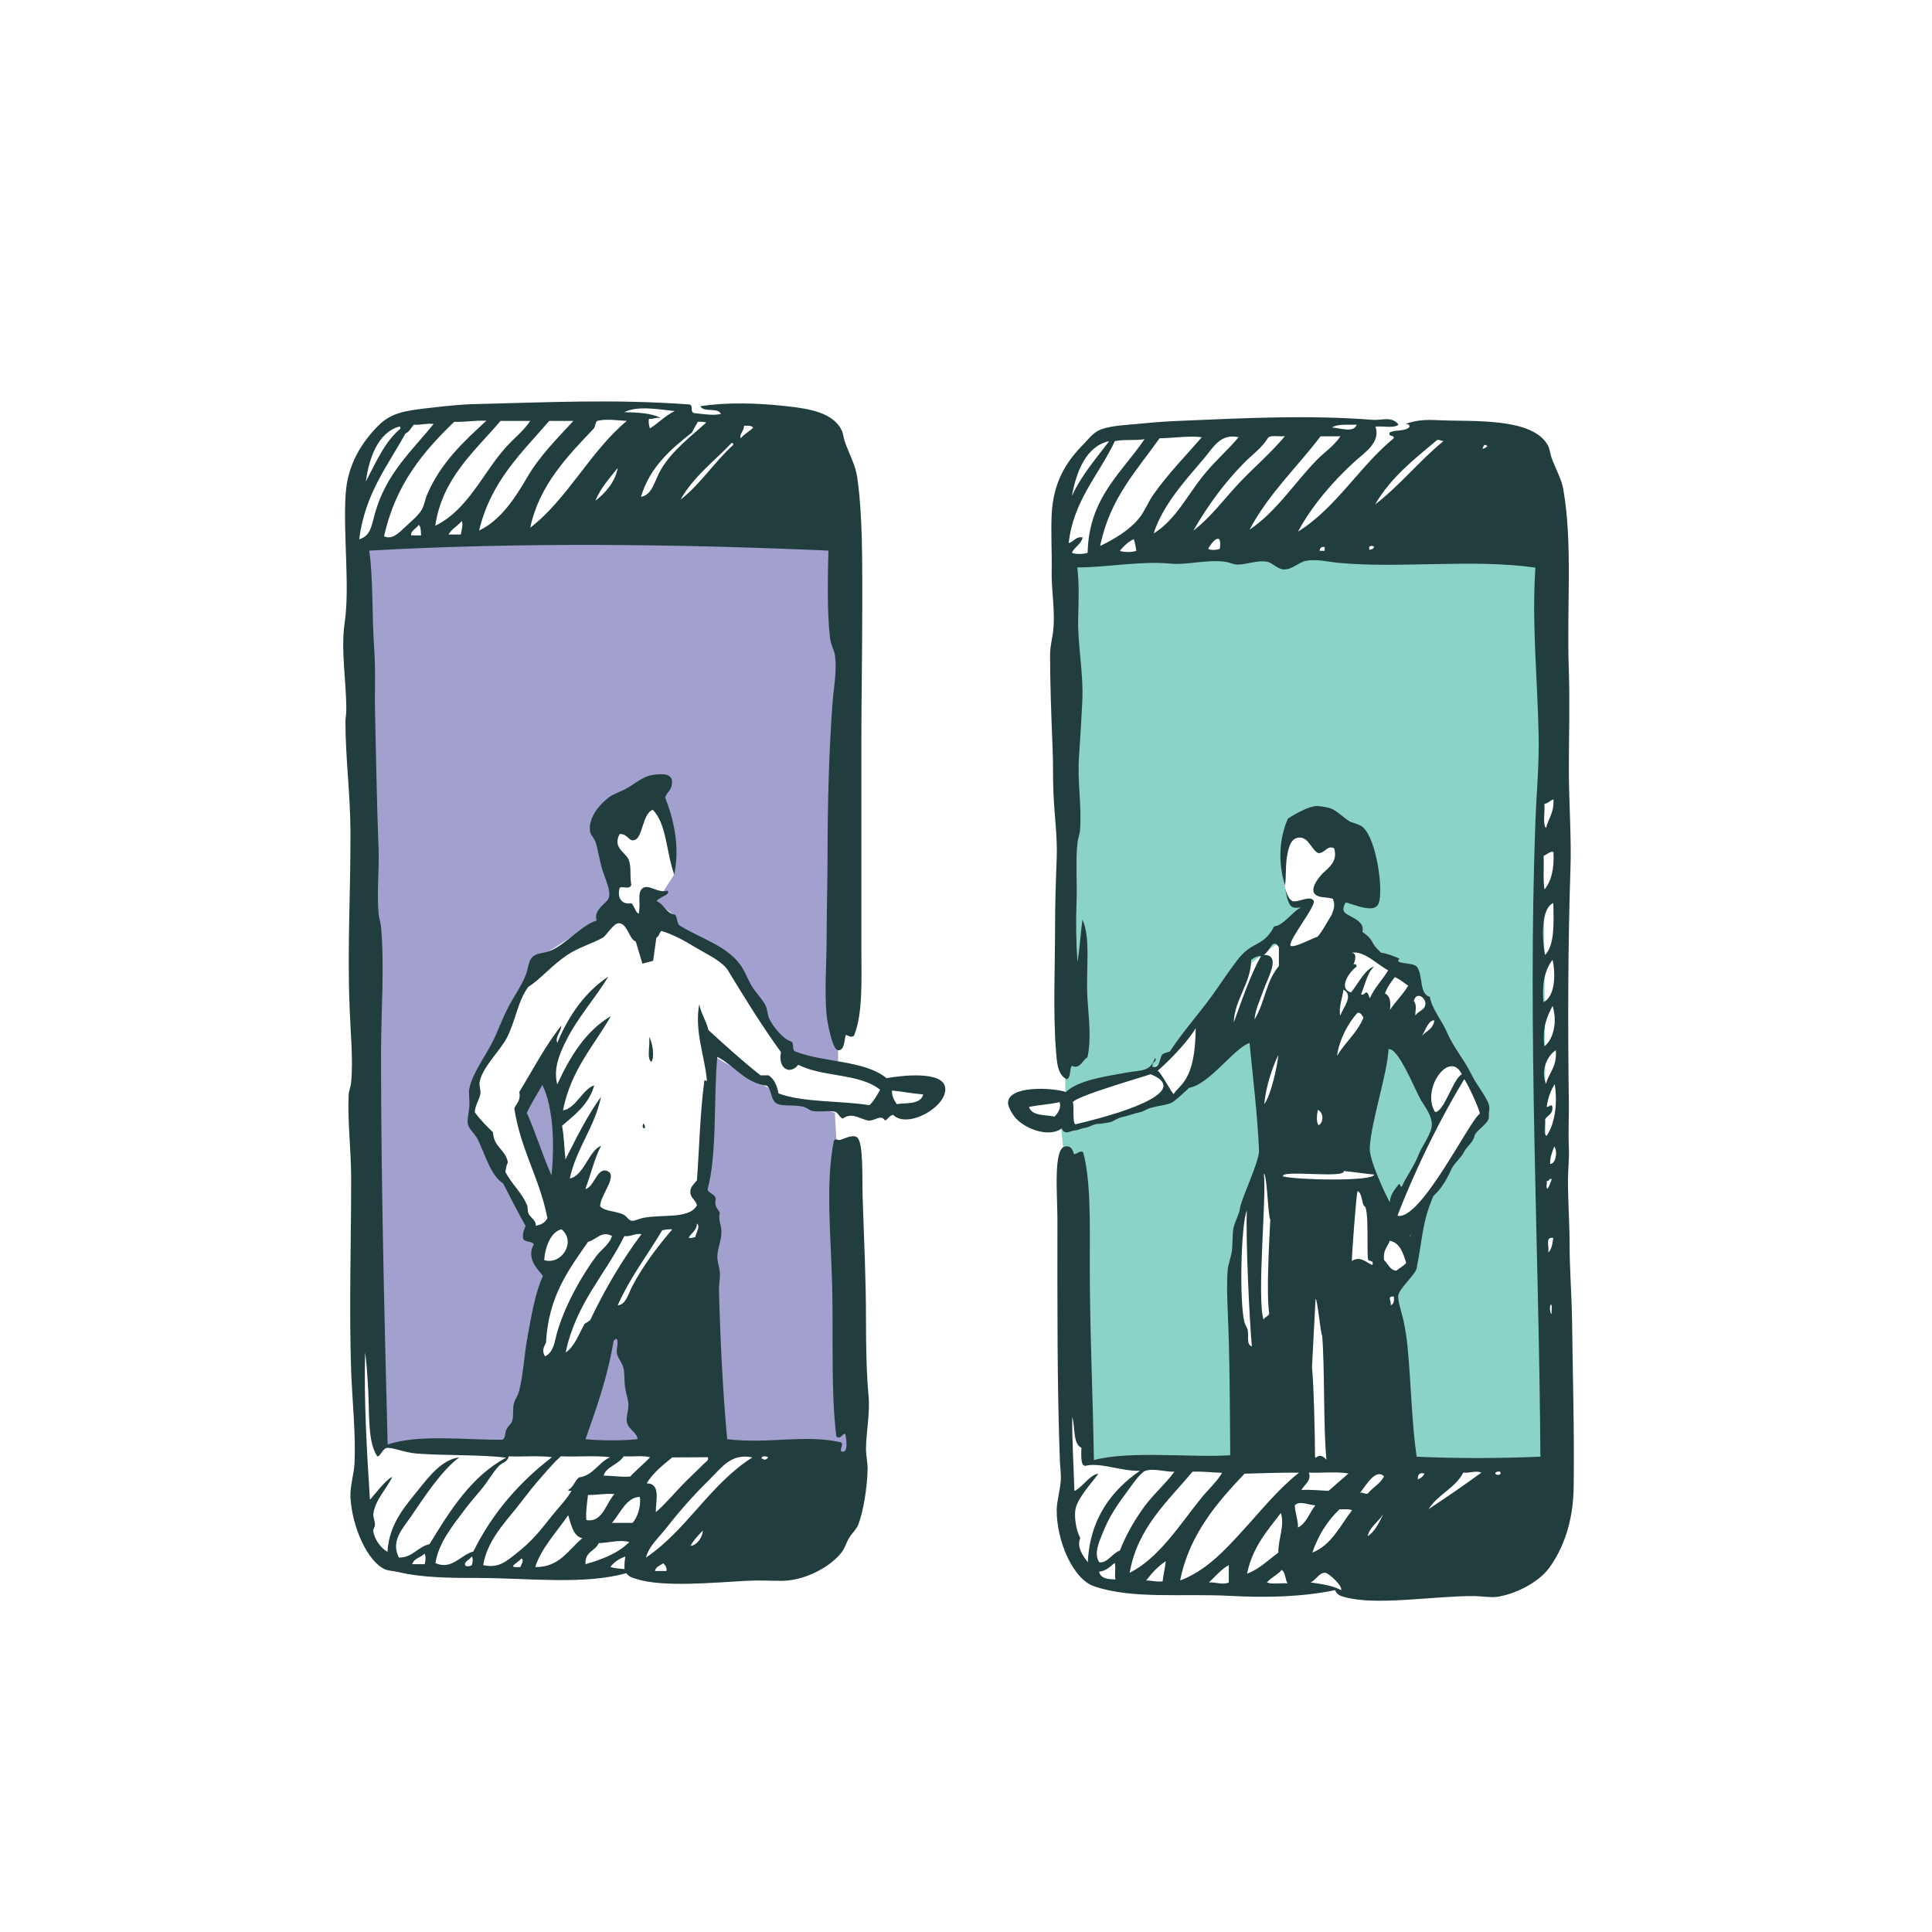
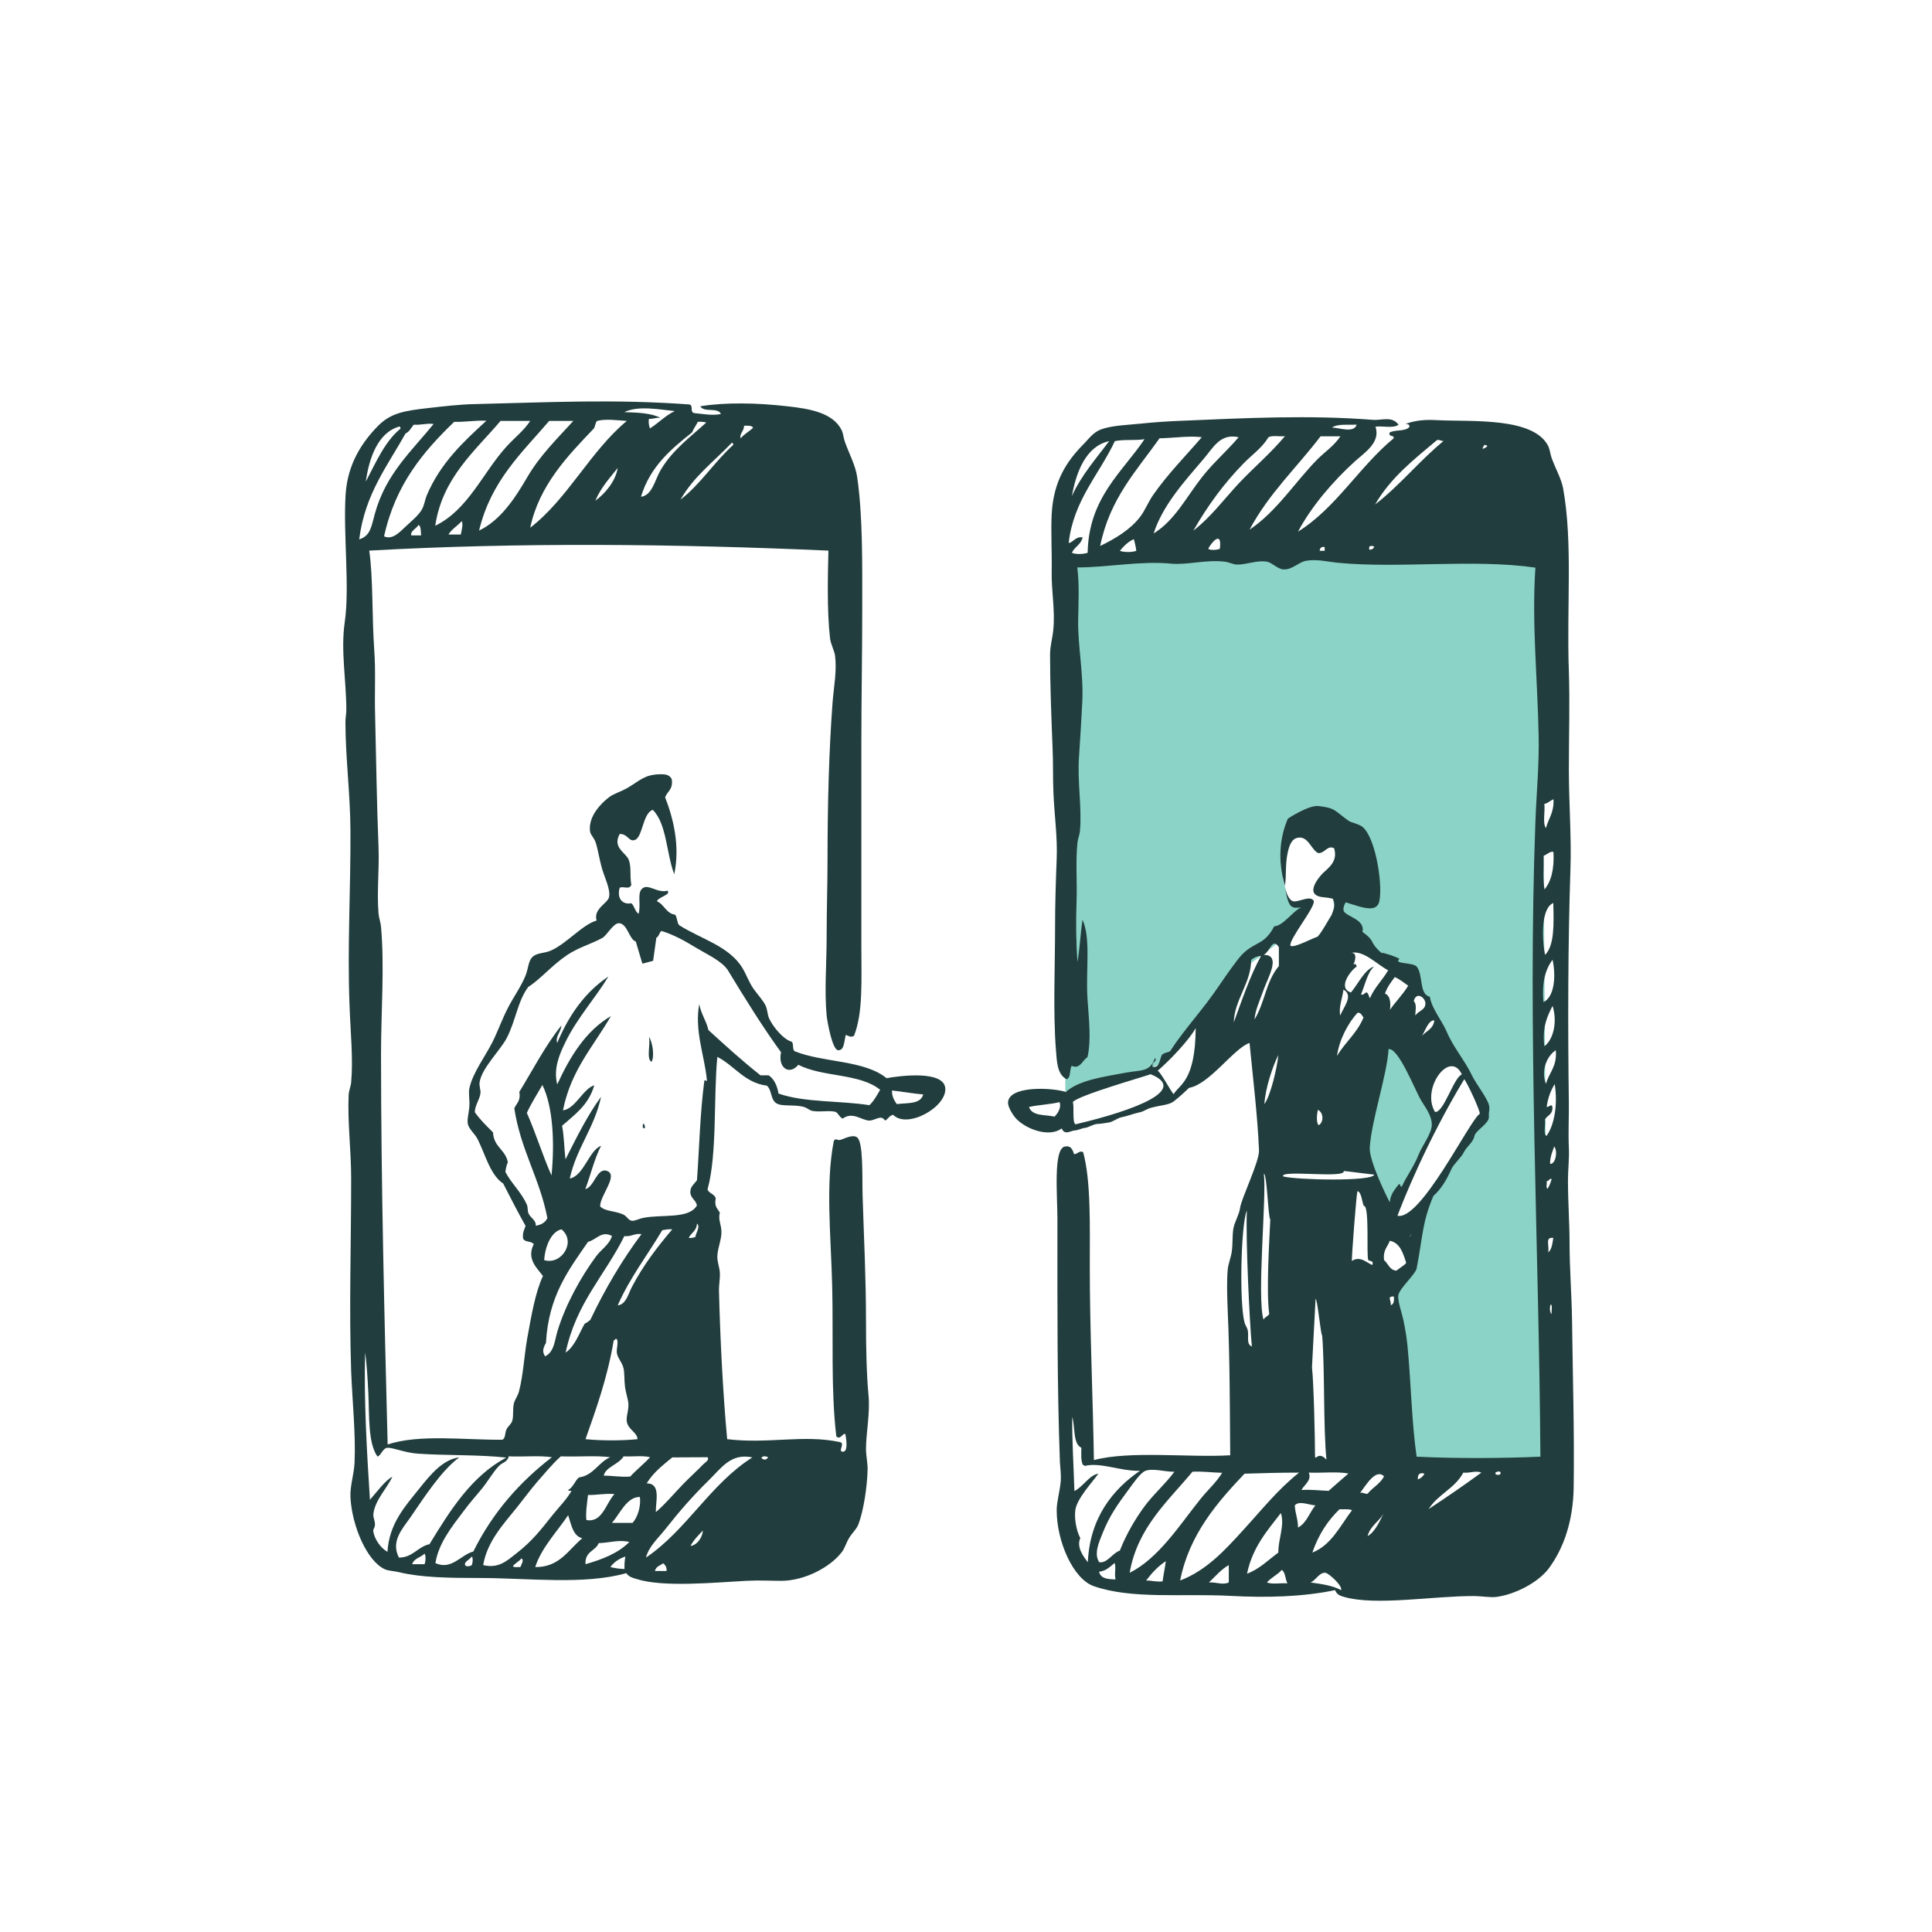
<svg xmlns="http://www.w3.org/2000/svg" version="1.1" id="Layer_1" x="0px" y="0px" viewBox="0 0 1080 1080" style="enable-background:new 0 0 1080 1080;" xml:space="preserve" width="200" height="200">
  <style type="text/css">
	.st0{fill-rule:evenodd;clip-rule:evenodd;fill:#A1A0CE;}
	.st1{fill-rule:evenodd;clip-rule:evenodd;fill:#8BD3C6;}
	.st2{fill-rule:evenodd;clip-rule:evenodd;fill:#213D3D;}
</style>
  <g>
-     <polygon class="st0" points="305.6,595.7 294.5,617.2 294.8,645.7 310.8,667 314.8,620.5  " />
    <polygon class="st1" points="775.3,578.9 764.2,646.6 776.2,676.6 785.2,663.6 804.2,625.6  " />
-     <polygon class="st1" points="593.2,630.7 610.8,802.8 611.2,816.3 697.3,816.3 690.2,693.6 707.8,645.7 701.9,577.1 651.2,615.6     " />
-     <polygon class="st0" points="362.6,805.1 345.3,742.1 334.6,748.5 320.8,810  " />
    <polygon class="st1" points="595.5,610.2 595.5,314.9 862.6,309.6 862.6,440.3 865.4,819.8 784.3,814.1 780.7,723.1 796.9,671.5    829.9,623.8 792.6,548.8 755.4,529.4 745.4,504.6 751.4,468.1 739.2,456.6 719.7,464.1 717.2,491.3 720.2,503.6 730.2,505.6    718.1,524.4 687.5,547.2 648.2,594.6 637.2,600.6  " />
-     <polygon class="st0" points="200.8,306.4 211,809.1 303.5,814.1 294.5,748.5 309.2,710.3 304.2,704.4 304.2,693.1 265.1,630.7    263.7,610.8 271.9,593.5 303,534.2 342.1,509.3 343.5,486.7 335.5,457.5 368.8,433.2 372.1,453.1 376.7,489.2 367,504.2    377.2,511.8 379.5,517.7 408.5,534.4 436.7,588.2 468.5,597.9 468.5,301.2 235.4,304.3  " />
-     <polygon class="st0" points="400.7,591.4 428.4,607.5 435.3,611.3 466.7,622.1 478.2,825.3 439.4,809.8 394.7,809 395.9,677.9    395.2,665.6  " />
    <g>
      <path class="st2" d="M385.5,226.1c2.2,0.9,0.1,3.7,2.3,4.8c4.6,0.4,10.7,1.6,15.2,0.5c-1.7-3.9-9.6-0.6-11.5-4.3    c14.3-2.3,31.8-1.9,48.5,0c13.1,1.4,25.8,3.8,30.5,13.4c0.9,1.9,1,4.2,1.8,6.5c2.3,6.5,6,13.2,6.9,19.9    c3.1,21.6,2.8,47.2,2.8,73.2s-0.5,50-0.5,75.9v112.4c0,19.8,1,37.8-4.1,50.6c-1.8,1.2-3,0-4.6-0.5c-1,3.9-0.8,8.6-4.2,8.6    c-3.3,0-6.1-15.7-6.5-19.4c-1.3-13.9,0-29,0-44.1s0.5-29.2,0.5-44.1c0-29.4,0.8-59.9,2.8-86.6c0.7-9,2.5-17.8,1.4-26.4    c-0.4-2.9-2.3-6-2.8-9.7c-1.8-15.5-1.2-36.1-0.9-49c-85.1-3.8-173.9-4.7-256.7,0c2.2,14.5,1.5,37.3,2.8,55.4    c0.9,12,0.1,24.6,0.5,37.1c0.6,24.1,0.9,48.4,1.9,73.2c0.5,12.4-1,24.9,0,37.1c0.2,2.5,1.2,5.1,1.4,7.5c2,22.7,0,47.2,0,71    c0,72.3,1.9,147.4,3.7,218.4c17.6-6,44.2-2.4,64.2-2.7c1.9-1.1,1.2-3.8,2.3-5.9c0.9-1.8,2.6-2.7,3.2-4.8c0.8-3,0.1-6.6,0.9-9.7    c0.6-2.2,2.1-4,2.8-6.5c2.4-9.1,2.9-19.8,4.6-29.6c2.4-13.1,4.5-25.7,8.8-35c-2.8-4-9.5-9.4-5.1-17.8c-1.3-1.9-5.1-0.9-6-3.2    c-0.4-3.3,0.7-4.9,1.4-7c-4.3-7.7-8.4-15.6-12.5-23.7c-7.2-4.7-10-16.2-14.3-24.8c-1.5-3-4.9-5.6-5.5-8.6    c-0.5-2.5,0.7-6.3,0.9-10.2c0.2-3.2-0.6-6.9,0-9.7c1.8-8.5,9.1-18.2,12.9-25.8c3.1-6.2,5.5-13.1,8.8-19.4c3.1-6,7.3-11.8,9.7-17.8    c1.6-4.1,1.5-7.9,3.7-10.2c2.6-2.7,6.7-2,10.6-3.8c8.6-3.8,17.7-14.6,25.4-16.7c-1.9-6.5,6-9.6,6.9-12.9c1.1-4-2.1-10.4-3.7-15.6    c-1.6-5.4-2.6-12-3.7-15.1c-1-3-3-4.3-3.2-6.5c-0.9-8.1,6-15.3,10.6-18.8c2.7-2.1,6.5-3,10.6-5.4c6.8-4,9.2-7.3,18-7.5    c2.6,0,5.1,0,6.5,2.7c0.9,5.9-2.5,6.8-3.7,10.2c4.5,11.4,8.5,27.2,5.1,43c-4.4-11.6-4.2-28.4-12-36c-5.5,1.8-5.6,14.7-9.7,16.7    c-3.6,1.7-4.1-3.4-8.8-3.2c-4.2,7.8,3.5,10.3,5.1,14.5c1.5,4,0.5,8.3,1.4,14c-1.1,2.9-4.7,0.4-6.5,1.6c-1.7,6,1.7,9.6,6.5,8.6    c1.8,1.5,2.1,4.8,4.1,5.9c1.4-5.4-0.9-11.3,1.9-14c3.4-3.2,8.4,2.7,14.3,1.1c1.9,2.4-5,3.4-6,5.9c4.1,1.7,5.2,6.9,10.2,7.5    c1.2,1.4,1,4.6,2.3,5.9c12.3,7.8,28.1,11.7,35.5,24.2c2,3.4,3.5,7.7,6,11.3c2.4,3.4,5.6,6.7,6.9,9.7c0.9,2,0.9,4.9,1.9,7    c2,4.4,7.8,11.6,12.5,12.9c1.4,0.9,0.2,4.8,1.9,5.4c15.9,6.4,38.7,4.8,51.2,15c7.8-1.4,31.6-4.4,32.8,5.4    c1.2,10.6-21.2,23.2-29.1,15.1c-2.2,0.3-2.8,2.5-4.6,3.2c-2.1-3.6-5.4,0-8.8,0c-4.2-0.1-9.3-5.2-14.8-1.1c-1.9-0.7-2.3-3-4.1-3.8    c-3.8-0.9-8.4,0.3-12.9-0.5c-1.5-0.3-2.8-1.6-4.6-2.2c-6-1.6-12.6,0-15.7-2.2c-3.1-2.2-2.3-7.3-5.1-9.7    c-12.5-1.6-18.1-11.2-27.7-16.1c-2.2,22.8,0,54.3-5.5,74.2c1,2.2,3.8,2.4,4.6,4.8c-0.8,4.8,0.7,5.3,2.3,8.1    c-1.1,3.9,0.9,6.7,0.9,10.8c0,4.5-2.1,8.8-2.3,13.5c-0.1,3.2,1.2,6,1.4,9.2c0.2,3.1-0.5,6.6-0.5,9.7c0.7,27.4,2.2,57.7,4.6,83.4    c22.9,2.8,42.8-2.7,62.8,1.6c3.6,0.4-1.3,5.5,1.9,5.4c3.1,0.1,1.8-7.4,1.4-9.7c-1.2-1.4-2.8,3.6-5.1,1.1    c-3.1-26-1.6-55.3-2.3-83.9c-0.7-28.4-3.8-57,0.9-81.2c0.9-1.7,2.1-0.4,3.2-0.5c1.7-0.2,6.9-3.4,9.7-1.6    c3.7,2.4,2.9,21.6,3.2,32.8c0.8,25.5,1.9,45.3,1.9,70.5c0,13.8,0.3,29.2,1.4,40.9c1,10-1.4,21.1-1.4,30.1c0,3.7,1,8.3,0.9,11.3    c-0.2,9.9-2.3,23.3-5.1,30.7c-1,2.7-3.4,4.8-5.1,7.5c-1.7,2.7-2.6,6.1-4.2,8.1c-6.3,8.3-20.5,16-33.7,16.1c-6,0-12.6-0.4-19.9,0    c-17.3,0.9-46.5,3.8-61.4-1.1c-2-0.6-3.9-1-5.5-3.2c-23.7,6.7-54.9,2.7-82.6,2.7c-16,0-31.8-0.2-44.3-3.2    c-2.7-0.7-5.7-0.7-7.9-1.6c-9.9-4.3-18.5-23.8-19.4-40.3c-0.3-6.4,2-12.7,2.3-19.4c0.7-15.9-1.2-33.6-1.9-51.1    c-1.2-35.5,0-70.8,0-107.6c0-16.2-2.1-32.1-1.4-46.8c0.1-2.4,1.2-4.8,1.4-7c1.2-13-0.4-28.5-0.9-43c-1.3-32.5,0.7-65.7,0.5-97.9    c-0.1-20.6-2.8-40.8-2.8-60.8c0-2,0.5-4.4,0.5-6.5c0-16.6-3.2-33.1-0.9-49c2.9-19.8-0.9-48.9,0.5-71.5c1.1-17,9.1-29.1,18-38.2    c7.2-7.3,14.5-8.6,29.1-10.2c7.9-0.9,16.5-1.9,24.5-2.1C307.6,224.9,342.8,223,385.5,226.1L385.5,226.1z M365.1,537.1l-6,1.6    l-3.7-12.4c-3.7-1-4.7-10.5-9.7-10.2c-2.9,0.2-6.7,6.9-8.8,8.1c-6,3.4-13.4,5.3-19.9,9.7c-8.5,5.7-15,13.6-21.7,17.8    c-6,8.1-6.9,18.6-12,28.5c-3.4,6.7-14,16.8-15.2,24.8c-0.3,2,0.6,4.1,0.5,5.9c-0.4,3.8-3,6.6-3.2,10.8c3,4.3,6.6,7.7,10.2,11.3    c0.4,8.3,6.9,9.5,8.3,16.7c-0.7,1.5-1.1,3.3-1.4,5.4c3.3,6.4,9,11.4,12,18.3c0.7,1.5,0.3,3.4,0.9,4.8c1.1,2.7,4.3,3.7,4.1,7    c2.9-0.5,5.3-1.7,6.5-4.3c-4.4-22.5-14.9-37.9-18.5-61.3c1.1-2.8,3.7-4,2.8-9.2c7.7-12.6,14.6-26,23.5-37.1    c-0.1,3.6-3.6,6.1-2.3,9.7c6.6-15.8,15.8-28.6,28.6-37.1c-7.1,11.8-17.5,23.2-24,36.6c-3.5,7.1-6.8,15-4.6,23.7    c7.3-15.9,16.1-30,30-38.2c-9.6,16.8-22.3,30-26.8,52.7c7-0.9,11.3-12.2,17.5-14c-3.1,10.9-10.9,16.4-18,22.6    c1.1,5.7,1.2,12.5,1.9,18.8c6.2-12.2,12.2-24.5,19.9-35c-3.8,17.7-13.6,28.2-17.5,45.7c7.9-1.5,10.7-15.7,17.5-18.3    c-3.7,7.2-5.8,16.2-8.8,24.2c5-1.1,6.4-12,12-10.2c6.9,2.3-4,14-3.7,19.9c2.9,3,9,2.4,13.4,4.8c1.6,0.9,2.4,2.9,4.2,3.2    c1.6,0.3,4-1.1,6.5-1.6c10.7-2.1,25.7,0.8,30-7c-0.7-3.2-3.7-4-3.7-7.5c0-2.9,2-4.3,3.7-6.5c1.3-17.5,1.7-37.3,4.1-55.4    c0.2-1.8,1.8,1.4,1.4-1.1c-1.3-13.3-7-27.3-4.2-42c1,5.7,3.9,9.1,5.1,14.5c9.5,8.7,19,17.3,29.1,25.3h4.6c3,2.1,4.7,5.6,5.5,10.2    c14.4,5.1,34.2,3.9,50.8,6.5c2.5-2.3,4.2-5.5,6-8.6c-11.3-9.3-32.5-7-45.7-14c-5,6.1-11.6,1.8-9.7-7c-10.5-14.4-20.6-30.8-30-46.3    c0,0-0.9-1-0.9-1.1c-4.2-4.6-11.5-7.9-17.1-11.3c-5.9-3.6-12.2-7.1-18.9-9.1c-1.2,1-1.3,3.1-2.8,3.8L365.1,537.1L365.1,537.1z     M349,230.4c7.5,0.2,15,0.5,20.3,3.2c-2.7-0.4-3.9,0.8-6.5,0.5c-0.4,1.4-0.1,3.7,0.5,5.4c4.8-3,8.6-7.2,13.9-9.7    C368.5,228.9,356.6,226.6,349,230.4L349,230.4z M333.8,235.3c-1.1,0.9-1,3.2-1.9,4.3c-14.4,15.1-30.5,31.6-35.5,55.4    c21.1-16.3,33.5-42.7,54-59.7C345.3,235,338.7,234,333.8,235.3L333.8,235.3z M253.9,235.8c-17.2,16.6-32.8,34.9-39.2,64    c4.6,2.2,8.7-2.3,12-5.4c3.2-3,7.4-6.4,9.2-9.7c1.3-2.3,1.7-5.6,2.8-8.1c7.6-17.8,20.4-29.7,33.2-41.4    C265.4,234.9,260.2,236,253.9,235.8L253.9,235.8z M279.8,235.3c-14.2,16.8-32.5,31.7-36.5,58.6c18.4-8.9,26.7-29.8,39.7-44.1    c4.4-4.9,9.6-8.8,13.4-14.5L279.8,235.3L279.8,235.3z M307,235.3c-15.3,17.9-32.5,33.4-39.2,61.3c11.7-5.6,19.7-17.4,26.8-29.6    c7.2-12.4,16.9-21.8,25.9-31.7L307,235.3L307,235.3z M390.1,235.8c-1,2-2.3,3.7-3.2,5.9c-11.8,9.4-23.4,19-28.6,36    c6.4-0.8,7.7-9.4,11.1-15.1c6.6-11.1,16.4-18.2,25.4-26.4C393.5,235.8,391.9,235.7,390.1,235.8L390.1,235.8z M231.3,237.4    c-1.5,1.7-2.4,4-4.6,4.9c-9.9,17.8-22.8,34-25.9,59.2c6.5-2,6.8-7.5,8.8-14.5c6.2-22.3,20.6-34.9,32.8-50    C238.2,236.5,235.4,237.7,231.3,237.4L231.3,237.4z M414.1,245c1.9-2.4,4.8-3.8,6.9-5.9c-0.8-1.4-3.1-1.1-5.1-1.1    C416.1,240.8,413,242.8,414.1,245L414.1,245z M223.9,239.6c-0.1-0.6-0.1-1.3-0.9-1.1c-11.7,3.4-16.7,17.5-18.5,30.7    C210.2,258.4,215.1,246.8,223.9,239.6L223.9,239.6z M409.9,248.7c-0.1-0.6-0.1-1.3-0.9-1.1c-9.8,10.3-21.2,18.7-28.6,31.7    C391.6,270.7,399.4,258.1,409.9,248.7L409.9,248.7z M332.8,279.9c5.6-4.1,11.3-10.9,12.5-18.3    C340.8,267.3,335.9,272.5,332.8,279.9z M250.7,298.8h6.9c0.3-2,1.5-5.7,0.5-7.5C255.8,294,252.6,295.6,250.7,298.8z M229.9,299.3    h5.5c-0.2-2.3,0-5-1.4-5.9C232.9,295.4,229.2,296.9,229.9,299.3z M364.2,593.6c1.9-3.2,0.4-11.5-1.4-14    C363.7,583.8,361.2,591.9,364.2,593.6z M294.5,622.1c5,11.2,8.8,23.8,13.8,35c1.8-18.2,0.9-38.4-5.1-50.6    C300.3,611.6,297.1,616.5,294.5,622.1L294.5,622.1z M501.3,617.2c5.8-0.8,13.2,0.3,14.8-5.4c-6-0.5-11.6-1.6-17.5-2.2    C498.6,613.3,500,615.2,501.3,617.2L501.3,617.2z M360.5,630.7c0.1-1.3-0.2-2.2-0.9-2.7C359.3,629.3,358.7,630.8,360.5,630.7z     M385,692c1.6,0.2,2.6-0.2,3.7-0.5c0.3-2.2,3-6,0.9-7.5C389.4,688.2,386.3,689.1,385,692L385,692z M313.9,687.2    c-5.4,1.1-9.1,8.8-9.7,17.2C313.7,707.4,322.4,694.3,313.9,687.2z M370.2,687.7c-8.3,14-18,26.4-24.9,42c4.7-0.4,6-6.7,7.9-10.2    c6.4-12.3,14.3-22.5,22.6-32.3C373.6,687,371.9,687.4,370.2,687.7z M328.7,694.2c-10.7,15.5-22.1,30.2-23.5,56.5    c-1.5,2.6-2.3,4.8-0.5,7.5c5.1-2.4,5.4-9,6.9-14c4.6-15.2,13.4-30.8,21.7-42c2.8-3.8,7.4-6.5,8.8-11.3    C336.2,687.8,333.5,693,328.7,694.2L328.7,694.2z M349,691c-10.8,21.9-27,37.4-32.8,65.1c5.1-3.5,7.4-10.4,10.6-16.1    c1.2-0.6,2.2-1.3,3.2-2.2c8.3-17.4,17.8-33.5,28.6-47.9C354.7,689.3,353,691.4,349,691L349,691z M343.9,748.5    c0,0.7-0.8,0.5-0.9,1.1c-3.4,20.4-9.6,37.6-15.7,54.9c8.6,0.9,20.5,0.9,29.1,0c-0.2-3.8-5.2-5.3-6-9.7c-0.5-2.8,1-6,0.9-9.7    c0-2.3-1.4-6.2-1.9-9.7c-0.5-3.9-0.2-8.1-0.9-10.8c-1-3.6-3.4-5.5-3.7-8.6c-0.2-2.1,1-5.8,0-7.5H343.9L343.9,748.5z M206.8,838.4    c3.8-4.3,8.4-10.7,12.5-12.9c-2.6,6.1-9.8,13-10.6,21c-0.2,1.6,1,3.7,0.9,5.9c-0.1,1.9-1.2,2.2-0.9,3.8c0.7,4.2,3.9,9,7.9,11.3    c0.9-15.9,10.1-25.7,17.5-35c6.5-8.2,13.5-16.7,22.6-17.8c-9.8,7.2-19.4,22-27.2,33.4c-4.5,6.5-11.2,13.4-6.5,22.6    c7.8,0,10.5-6.1,17.1-7.5c11.7-19.2,23.6-38.1,42.9-48.4c-15-1.7-33.7-1.1-49.4-2.2c-7.6-0.5-15.1-3.9-17.5-3.2    c-2.3,0.6-3.3,4.5-5.1,4.8c-5.3-7.5-4.5-22.4-5.1-35.5c-0.4-8.1-0.9-16.8-1.8-22.6C203.4,783.2,205.1,812.1,206.8,838.4    L206.8,838.4z M284.4,814.1c-0.7,3.3-3.8,3.5-5.5,5.4c-3.4,3.5-6.2,8.7-9.7,12.9c-3.4,4.1-7,8.2-10.1,12.4c-6.5,8.6-14,18-15.7,29    c9.1,4.1,14.2-4.7,21.2-6.5c10.9-22,26-38.9,43.9-52.7C301.3,813.5,292.2,814.5,284.4,814.1L284.4,814.1z M313.5,814.1    c-4.6,4.1-9,9.5-13.4,14.5c-3.9,4.6-7.5,9.5-11.1,14c-7.5,9.3-16.7,19.1-18.9,32.3c8.6,2,13-2.2,18.5-6.5    c8.8-6.8,13.8-13.3,20.3-21.5c3.8-4.7,7.9-8.8,10.6-13.5c-0.7-0.1-1.7,0.2-1.9-0.5c2.8-1.4,3.7-5,6-7c8.2-1.1,10.9-8.5,17.5-11.3    C332.8,813.5,322.6,814.5,313.5,814.1L313.5,814.1z M348.6,814.1c-2.6,4.5-10.2,6-11.1,10.8c5,0,9.4,0.9,14.8,0.5    c3.5-3.8,7.6-7,11.1-10.8C359.2,813.5,353.4,814.4,348.6,814.1L348.6,814.1z M396.6,827.1c-9.7,9.5-17.1,18.1-24.9,28    c-4,5-9,9.4-10.6,15.6c22.7-15.3,36.2-41.4,59.5-56C408.7,812.2,403.4,820.4,396.6,827.1L396.6,827.1z M425.7,815.2    c1.6,1,2.4,1.1,3.7-0.5C428.7,814,425.7,813.6,425.7,815.2z M375.8,814.7c-5.2,4.3-10.6,8.4-14.3,14.5c8.1,0,5,10,5.1,16.1    c5.1-4.3,10.1-10.3,15.2-15.6c3.8-3.9,8-7.7,11.5-11.3c0.9-0.9,3.3-2.2,2.3-3.8L375.8,814.7L375.8,814.7z M328.7,835.7    c-0.5,4.2-1.4,10.3-0.9,14c9,1.7,10.9-9.5,15.7-14.5C338.1,834.7,334,835.8,328.7,835.7L328.7,835.7z M342.1,851.3h11.5    c2.8-3,4.8-9.3,4.1-14.5C350.3,836.8,346.7,846,342.1,851.3L342.1,851.3z M299.2,876c13.6,0.2,18.5-9.7,26.3-16.1    c-5.2-1.3-6.1-7.5-7.9-12.9C311.4,856.2,302.6,865.3,299.2,876z M386,864.2c4-0.5,6.8-5.3,6.9-8.6    C390.4,858.2,387.8,860.8,386,864.2z M334.7,862.6c-1.9,4.6-7.8,4.5-7.4,11.8c9.4-2.7,18.2-6.1,24.5-12.4    C346.3,860.5,340.3,862.5,334.7,862.6L334.7,862.6z M230.4,874.4h6.9c0.6-1,0.9-5,0-5.9C235.2,870.7,231.5,871,230.4,874.4z     M260,874.9c0.4,1.1,3.2,0.6,3.7,0c0.5-0.7,0.9-4.2,0-4.8C262.7,871.8,259.3,873,260,874.9z M341.2,876c2.5,0.6,5,1,7.9,1.1    c-0.1-2.7,0.1-4.9,0.5-7C346.1,871.3,343.2,873.2,341.2,876L341.2,876z M286.7,875.5c0.8,0.9,2.7,0.4,4.2,0.5    c0.4-1.3,2.4-4.1,0.5-4.8C290.1,873,288,873.7,286.7,875.5z M366.1,878.2h6.5c0.2-2.3-0.8-3.3-1.8-4.3    C369.1,875.1,366.7,875.6,366.1,878.2z" />
      <path class="st2" d="M737.2,450.6c8.5,1.1,8,1.7,15,7c4.3,3.3,8.8,4.7,8,12c-0.2,1.8,0.8,10.9,0,13c-1.4,3.8-0.2,6.1-2,12    c-1.5,4.6-8.2,10.6-7.1,14.5c0.9,3.2,12.3,4.7,10.5,11.8c7.9,5.8,3.2,5.1,10.5,11.7c1.7-0.1,9,2.5,10.2,3.4    c-3.7,3.2,7.7,1.7,9.8,4.5c3.6,5,1.1,15.3,7.2,16.7c1,6.6,6.7,13.2,9.5,19.7c3.5,8.4,10,15.8,14,24.2c2.3,4.8,8.5,12.6,9.5,16.5    c0.7,2.8-0.2,3.2,0,6.7c0.2,3.8-7.5,7.6-8.1,10.8c-0.7,3.6-4.4,5.8-6,9.2c-1.3,2.7-5.5,6.3-6.8,9.1c-2.8,6.4-6,11.5-10.1,15.1    c-6.3,14.7-5.9,22.5-9.4,40.6c-0.7,3.3-9.4,10.9-10.2,14.8c-0.6,2.7,1.7,9.3,2.8,14c1.1,5.1,1.9,10.5,2.3,14.5    c2,20.8,2.3,42.5,5.1,61.9c22.9,1.1,48.2,0.9,69.2,0c-0.8-117.5-7.2-236.8-2.8-355c0.6-16,2.2-32.6,1.8-48.4    c-0.6-31-3.9-63-1.8-93.6c-34.9-5-75.8,0.6-110.3-2.7c-6.1-0.6-11.9-2.2-18-1.1c-3.9,0.7-7.8,5.1-12.5,4.8    c-3.2-0.1-6.4-3.8-9.2-4.3c-5.4-1-11.2,1.6-16.6,1.6c-2.3,0-4.6-1.3-6.9-1.6c-10.4-1.3-21.1,1.9-30,1.1    c-17.2-1.7-35.5,2.1-52.6,2.1c1.2,9.4,0.7,19.2,0.5,29c-0.3,14.7,3.1,30.2,2.3,46.3c-0.4,8.2-1.2,21.3-1.8,30.1    c-1.1,14.2,1.7,28.6,0.5,42c-0.2,2.1-1.2,4.3-1.4,6.5c-1.1,10.3-0.1,22.1-0.5,32.8c-0.4,11.7-0.3,22.5,0.5,33.9    c1.3-7.4,1.7-15.9,2.8-23.7c4.8,10.3,1.8,28.1,2.8,44.1c0.8,11.8,2.2,23.1,0,32.8c-2.8,1.6-4.2,7-8.8,4.8c-1.3,2-0.4,6.7-2.8,7.5    c-5.5-2.6-5.5-10.5-6-16.1c-1.7-21.1-0.5-47.5-0.5-69.4c0-12.5,0.4-25,0.9-37.7c0.5-12.1-1.3-24.4-1.8-36.6    c-0.4-8.4-0.1-16.8-0.5-25.3c-0.7-17.8-1.4-35.7-1.4-52.2c0-5,1.4-9.4,1.8-14c1.1-10.8-1.1-21.9-0.9-32.3    c0.2-11.3-0.5-22.2,0-32.3c1-18.6,8.5-29.7,18-39.3c2.8-2.8,5.1-6.4,9.7-8.1c6.1-2.2,14.4-2.4,22.2-3.2c7.5-0.8,15.4-1.3,23.1-1.6    c35.2-1.5,71-3.3,106.6-0.5c4.9,0.4,10.6-2.3,14.3,2.7c-2.7,2.2-8.8,0.6-12.9,1.1c3,8.9-6.1,14.5-11.5,19.4    c-12.2,11.1-24.2,25-31.8,39.3c21.3-13.3,34.3-36.4,53.5-52.2c0.2-2.2-3-0.4-2.3-3.2c3.1-1.8,8.9-0.4,11.1-3.2    c0.1-1.5-1.1-1.6-2.3-1.6c6.3-2.2,11.2-2.5,18.5-2.1c18.8,0.9,53.2-1.8,61.4,14.5c0.8,1.7,1.1,4.2,1.8,6.4    c2.1,5.9,5.5,11.8,6.5,17.2c5.5,30.5,1.9,66.1,3.2,102.2c0.6,17.6,0,36.5,0,54.9s1.5,38.3,0.9,55.4c-1.4,41.7-1.5,87.3-0.9,131.3    c0.1,7.3-0.4,15.6,0,24.7c0.3,6.1-0.5,12.3-0.5,18.3c0,12,0.9,24.1,0.9,35.5c0,13.8,1.2,28.7,1.4,43.6c0.4,32.1,1.3,60.4,0.9,92    c-0.2,20.2-6.1,35.2-13.8,45.7c-5.9,8-19.1,14.8-29.5,16.1c-3.2,0.4-8.7-0.5-12.5-0.5c-22.5-0.1-54.8,5.6-72.5,0.5    c-2.5-0.7-4-1.3-5.1-3.8c-18.3,3.8-38.5,4.3-58.6,3.2c-26.8-1.4-54.8,2-76.2-5.4c-11.6-4-20.8-25-20.8-42.5c0-4.9,2-11.5,2.3-16.7    c0.2-2.7-0.3-7.1-0.5-10.2c-1.6-42.8-1.4-87.9-1.4-136.1c0-13-2.4-39.1,4.2-40.3c3.1-0.6,4.2,1.3,5.1,4.3c2.1-0.1,3.1-2.3,5.1-1.1    c4.4,16.2,3.7,41,3.7,64c0,35.5,1.7,71,2.3,108.1c20.2-5.4,53.4-1.3,76.2-2.7c-0.2-23.7-0.2-55-1.4-80.7c-0.3-7.8-0.6-16.1,0-23.1    c0.3-3.2,1.8-6.7,2.3-10.2c0.6-4.5,0.2-9,0.9-12.9c0.8-3.9,3.2-7.6,3.7-11.3c0.7-5.4,10.9-26.1,10.6-32.3    c-0.8-19.2-3.5-41.5-5.3-60c-8.8,3-22.4,23.2-33.8,25.1c-1.8,1.8-6.1,5.7-8.6,7.6c-2.8,2.1-7.1,2-13.2,3.7    c-1.7,0.5-3.5,1.8-5.1,2.2c-3.8,0.8-7.6,2.3-11.1,3c-1.9,0.4-4.5,2.4-6.5,2.8c-1.8,0.3-4.5,0.8-6.9,0.9c-2.4,0.2-4.8,2-6.9,2.2    c-1.5,0.1-3.6,1.3-5.5,1.4c-2.5,0.1-5.6,3-7.4-1.1c-6.8,5.1-19.5,0.7-25.4-5.4c-1.7-1.8-4.7-6.4-4.6-9.1    c0.4-9.5,24.5-8.4,32.3-5.9c7.6-6.7,20.9-8.4,33.7-10.8c8.9-1.6,13.3-0.2,16.2-8.3c1.4,2.7-2,1.5-1.4,5.1c4,0.6,3.8-3.8,5.1-6.5    c0.9-1.4,3.1-1.4,4.6-2.2c8.8-13.3,17.9-22.6,27.2-36.3c3.1-4.5,10.1-14.8,13.3-18c7.2-7.2,12.3-5,17.8-15.6    c4.9,0,11.2-9.4,15.2-10.5c-5.1,0.3-7.1,1.3-9.1-10.9c-0.9-5.6,0.4,7.5,5.1,7.5c3.4,0,8.7-3.3,10.8-0.5c1.9,2.7-14.2,22-12.9,25.3    c2.1,1.4,12.9-4.6,15-5c1.9-1.5,6.8-10.5,8-12.3c0.7-2.1,1.7-3.8,1.4-7c-1.5-3.3-1.3-5.9-2.9-9.7c-0.3-5.2-2.4-0.9-3.1-6.5    c2.8-3.4,8.2-6.5,6-14c-3.7-2-5.2,2.8-8.8,2.7c-3.6-1.4-5.3-8.5-10.2-8.7c-4.2-0.1-5.8,3.3-6.9,8.1c-1.6,7.2-0.7,13-1.6,18.8    c-4.2-14.1-2.9-27,1.6-37.4C719.7,457.7,731.7,449.8,737.2,450.6L737.2,450.6z M760.8,555.9c1.9,0.6,1.8-1.1,3.2-1.1    c1.1,0.5,1.1,2.3,1.8,3.2c2.6-6.1,7-10.1,10.2-15.6c-6.1-3.1-13.8-11.5-20.8-9.7c3.2-0.4,2.8,3.4,1.4,6.5c1.4-0.6,1.3-0.3,1.8,1.1    c-3.5,2.3-10.9,12.1-3.2,14.5c4-4.8,7.7-12.9,12.9-14.5C764.3,543.8,763.1,550.5,760.8,555.9L760.8,555.9z M744.6,239    c4.2,0.1,12.2,3.3,13.8-1.6C753.6,237.6,747.8,236.8,744.6,239z M648.2,245c-12.8,18.1-27.8,33.6-33.2,60.2    c8.1-3.9,16.7-9,22.2-16.1c2.9-3.7,4.6-8.4,7.4-12.4c8.4-12,18-21.6,27.2-32.3C664.7,243.5,655.8,244.9,648.2,245L648.2,245z     M672.6,256.8c-10.4,12.2-22.7,25.7-27.7,41.4c12-7.4,18.4-20.6,27.2-31.7c6.4-8.1,13.6-14.2,20.3-22.1    C681.9,242.1,678.1,250.5,672.6,256.8L672.6,256.8z M709.1,244.4c-3.7,6.1-9.1,9.7-13.8,14.5c-10.9,11.1-20.1,23.6-28.2,37.7    c9.6-7.3,17.1-17.5,25.4-26.4c8.5-9,17.8-16.8,25.8-26.4C715.3,244.2,711.3,243.2,709.1,244.4L709.1,244.4z M738.2,243.9    c-13.2,17.4-28.9,31.9-39.7,52.2c15.2-10.2,25.4-26.6,37.9-39.3c4.3-4.3,9.3-7.5,12.9-12.9L738.2,243.9L738.2,243.9z M623.2,246.6    c-8.7,18.6-23.2,33.2-25.8,57c2.9-0.7,3.8-3.8,7.8-3.2c-0.9,4.1-4.5,5.2-6,8.6c1.9,1,6.8,0.8,8.8,0c0.6-30.8,19.3-44.9,31.8-63.5    C634.7,246.4,628.1,245.5,623.2,246.6L623.2,246.6z M803.3,246c-12.7,10.7-25.8,20.8-34.6,36c13.8-10.6,24.8-24.5,38.3-35.5    C805.5,246.7,805,245.6,803.3,246L803.3,246z M620,246.6c-12.9,2.8-18.4,17.2-20.8,30.7C604.5,265.5,613.6,255.3,620,246.6    L620,246.6z M828.7,250.9c1.2-0.2,2.1-0.8,2.8-1.6c-0.6-0.2-0.9-0.8-1.8-0.5C829.3,249.5,828.9,250.1,828.7,250.9L828.7,250.9z     M675.4,306.8c1.4,1,5,0.6,6.5,0C683.3,296,677,303.4,675.4,306.8z M626,307.9c2.1,0.9,7.1,0.9,9.2,0c-0.3-2.4-0.8-4.5-1.4-6.5    C630.6,302.8,628.2,305.3,626,307.9z M765.4,305.7v1.6c1.4,0,2.3-0.5,2.8-1.6C767.6,305,766,305,765.4,305.7z M737.7,307.9h2.8    v-2.1C738.8,305.5,737.8,306.2,737.7,307.9z M863.3,449.4c0.5,4.2-1.1,11,0.9,13.5c1.4-5.4,4.6-8.6,4.2-16.1    C866.6,447.5,865.4,449,863.3,449.4L863.3,449.4z M868.4,476.3c-1.5-0.8-3.8,1.5-5.5,2.1c0.2,6.2-0.5,13.5,0.5,18.8    C867.1,492.7,868.9,485.9,868.4,476.3L868.4,476.3z M863.7,533.8c5.3-5.3,4.9-17.3,4.6-29C861.5,507.6,861.8,524.4,863.7,533.8z     M714.9,540v-10.5c-3.6-5.7-4.8,2.3-8.5,4.3c10.1-0.2,2.3,12.8,0,19.4c-2.3,6.5-4.8,11.6-5.1,16.7    C707.5,559.4,707.4,549.1,714.9,540L714.9,540z M689.7,571.5c4.7-12.8,9.1-26,15.2-37.1c-2.4,0.1-4,1-5.5,2.2    C699.4,549.5,690,558.9,689.7,571.5L689.7,571.5z M862.8,560.2c6.1-2.9,7.1-14.3,5.1-23.7C863.9,541.8,861.8,549.2,862.8,560.2z     M779.7,546.2c-2.1,2.8-4.2,5.5-5.5,9.2c3.3,1.3,3.2,6.1,2.8,9.1c3.2-4.7,7.2-8.5,10.2-13.5C784.7,549.3,782.5,547.4,779.7,546.2    L779.7,546.2z M749.2,567.7c1.5-4.2,7.8-11.3,1.8-14.5C750.5,557.7,748.2,563.1,749.2,567.7z M796.8,560.7    c-0.2-3.2-5.1-6.6-6.5-1.1c2,2.1,0.7,6.2,0.9,8.1C792.8,565,797,564.7,796.8,560.7z M863.3,584.9c5.1-3.8,7.4-13.8,4.6-22.6    C864.9,568.2,862,574.2,863.3,584.9z M758.9,566.1c-5.4,5.9-10.3,15.2-11.5,24.2c4.5-7.7,11.2-12.7,14.8-21.5    C761.3,567.7,760.9,566,758.9,566.1L758.9,566.1z M794.9,579c2.5-2.7,6.3-3.8,6.9-8.6C798.6,570.1,796.8,576,794.9,579z     M668.4,574.7c-3.6,6.6-14.3,17.9-21.3,23.9c1.4,0,8,12.6,9,13C659.3,606.1,668.2,604.6,668.4,574.7z M864.2,605.9    c1.7-6.4,6.3-9.5,5.5-18.8C865.3,589.8,861,598,864.2,605.9z M802.2,621.6c4.9,0.5,10.4-19.3,15-21    C810.5,586.4,794.2,608.6,802.2,621.6z M706.8,617.2c3.6-5,7.2-20.8,7.8-27.4C711.5,595.8,707.3,608.4,706.8,617.2z M781.2,679.6    c13,3,40.4-53.5,46-57c0.3-1.7-7.2-17.8-8.7-19.3C797.2,638.6,784,672.1,781.2,679.6z M864.6,618.8c1.4,0.1,2.8-2.1,3.2,0    c0.3,4.3-2.8,4.6-4.2,7c0.5,2.8-1.1,8.1,0.9,9.2c4.4-6,6.4-17.6,4.6-29C867,609.4,865.3,613.5,864.6,618.8L864.6,618.8z     M792.9,645.7c2.1-5.4,7.6-12.1,7.5-17.2c-0.1-4.9-3.5-9.3-6-13.4c-3.4-5.7-12.7-29.7-18.2-28.6c-0.7,13.9-9.6,39.9-10.5,55.1    c-0.4,7,9,26.5,11.2,30.5c0.4-4.9,3-7.3,5.1-10.2c1.2,0,0.7,2.5,1.8,1.1C785.9,658.1,790.4,652.1,792.9,645.7L792.9,645.7z     M599.7,616.1c0.9,2.2-0.4,11.5,1.5,12.4c34-8,63.2-19.5,42-28C638.8,602.1,602.2,612.5,599.7,616.1z M575.2,618.8    c1.8,5.3,9.1,4.2,14.3,5.4c1.6-1.6,4-4.9,2.8-8.1C586.9,617.4,580.6,617.6,575.2,618.8z M737.2,629c2.9-1.8,2.7-7.1-0.5-8.6    C736.2,622.5,735.6,627.8,737.2,629z M866.5,650.6c3.2,0.3,4.4-7.3,2.3-9.7C867.8,643.9,866.5,646.5,866.5,650.6z M864.6,660.2    c0.3,1.3-0.6,3.9,0.5,4.3c1-1.5,1.7-3.4,2.3-5.4C865.7,658.6,866.1,660.5,864.6,660.2L864.6,660.2z M788.2,691.4    c0.6-1.8,0.7-2.2,0.2-1.1C789,691.1,787.6,690.7,788.2,691.4z M865.5,700.1c1.9-1.6,2.3-4.8,2.8-8.1    C863.6,691.4,866.1,695.9,865.5,700.1z M706.3,737.7c0.7-1.5,2.5-1.8,3.2-3.2c-1.7-12.3,0-39.7,0.6-52.9    c-1.2-0.5-1.8-25.5-3.6-25.5C708.1,668.9,702.5,724.8,706.3,737.7L706.3,737.7z M776.9,693.6c-1.2,3.5-3.9,5.1-3.2,10.8    c2.3,2,3.2,5.7,6.9,5.9c1.8-1.5,4-2.6,5.5-4.3C784.3,700.4,782.6,694.7,776.9,693.6z M735.4,726.2c0,0.3-2,37.7-2,38.1    c1,8.7,1.7,40.1,1.7,49.3c0,4,1.5-3.1,6.4,2.4c-1.8-17.4-0.9-51.6-2.4-69.4C738.2,745.7,736.4,725.4,735.4,726.2z M717.2,657.6    c7,2,50.5,3,51-1c-1.1,0-15.9-2-17-2C752.1,659,715.7,653.7,717.2,657.6z M755.7,704.9c4.9-3.3,8.9,1.6,11.5,2.2    c0.8-2.7-1.5-1.9-2.3-2.7c-1.2-2.1,0.8-30.6-2.5-30.3c-1-1.8-1.3-8-3.6-8.2C758.2,668,755.6,701.8,755.7,704.9L755.7,704.9z     M695.7,739.3c0.4,1.5,1.5,2.9,1.8,4.3c0.7,3.4-1,7.8,2.3,9.1c-1.3-13.9-3.5-59.6-2.8-76C693.7,684.1,692.7,728.2,695.7,739.3    L695.7,739.3z M776.9,725.3c-0.1,1.7,0.8,2.3,0.5,4.3c1.7-0.4,2-2.3,1.8-4.8C778.1,724.6,777.4,724.9,776.9,725.3L776.9,725.3z     M867.4,734.5c-0.3-1.6,0.6-4.6-0.5-5.4C866.2,730.3,866.2,733.9,867.4,734.5z M600.6,833.5c4.9-2.4,8.5-9.1,13.4-9.7    c-3.2,4.6-12,13.8-12.9,20.4c-0.6,4.7,0.6,11.6,2.8,15.6c-2.3,5,1.8,10.4,4.2,13.5c1.1-24.9,14-40.7,29.1-51.1    c-11.2,0.2-22.2-5-30.9-2.7c-0.1-0.4-0.4-0.6-0.9-0.5c-1.2-2.2-1-6-0.9-9.7c-4.8-2.1-3.4-11.5-5.1-17.2    C599.2,804.2,600.2,820,600.6,833.5L600.6,833.5z M640.3,822.2c-2.7,1-6.8,6.9-9.2,10.2c-6.2,8.4-10.8,14.7-14.8,24.8    c-1.9,4.8-5,11.5-1.8,16.1c4.5,0.7,7.3-5.1,11.5-6.5c3.6-9.1,8.2-17,13.4-24.2c5.2-7.2,11.8-12.7,17.1-19.9    C651.7,822.9,644.6,820.6,640.3,822.2L640.3,822.2z M666.6,822.7c-13.5,16.3-30.8,31.2-35.1,56.5c16.3-8.2,27.9-26.7,39.7-41.4    c4.1-5.1,8.8-9.2,12-14.5C677.6,823.2,672.6,822.4,666.6,822.7z M818,823.2c-4.7,8.9-14.2,12.1-19.4,20.4    c10-6.6,19.9-13.4,29.5-20.4C824.9,821.9,821.8,823.6,818,823.2L818,823.2z M836,823.2c-0.7,1.7,3.4,1.7,2.8,0    C838.6,822,836.3,822.8,836,823.2z M695.7,823.8c-15.1,15.9-30.9,33.9-36,59.7c14.6-5.5,25.1-17,35.1-28    c10.2-11.1,19.6-23,31.4-32.3C713.9,823.2,706.9,823.5,695.7,823.8L695.7,823.8z M727.5,832.9c5.5-0.3,10.2,0.3,15.2,0.5    c3.7-3.3,7.4-6.5,11.1-9.7c-6.5-1.2-14.9-0.2-22.2-0.5C733.4,827.5,729.3,829.7,727.5,832.9L727.5,832.9z M760.3,834.5    c1.9-0.4,2.4,0.8,4.2,0.5c2.8-3.5,7-5.5,9.2-9.7C769,820.6,763.4,830.6,760.3,834.5L760.3,834.5z M792.6,827    c1.7-0.6,2.9-1.7,3.7-3.2C794.3,823.1,792.3,823.6,792.6,827z M723.8,841.5c0.2,4.6,1.8,7.6,1.8,12.4c4.7-2.4,6.4-8.3,9.7-12.4    C731.5,841.3,726.3,838.7,723.8,841.5z M748.8,843.7c-6.6,6.3-11.8,14.3-15.2,24.2c10.6-4.1,15.5-14.9,22.2-23.7    C754,843.4,751.1,843.8,748.8,843.7L748.8,843.7z M697.1,879.7c7-2.6,11.9-7.7,17.5-11.8c-0.1-7.6,3.7-15.3,1.4-22.1    C708.4,855.7,700.2,864.8,697.1,879.7L697.1,879.7z M764.5,858.7c4.2-2.3,7.1-9,8.8-12.4C770.6,850.8,766,853,764.5,858.7z     M640.7,883.5c3.2,0,5.7,0.9,9.2,0.5c0.5-3.9,1.3-7.4,1.8-11.3C647.4,875.5,643.9,879.3,640.7,883.5z M614.4,878.6    c0.9,4,5.1,4.2,9.2,4.3c-0.8-3.5,0.4-6.4-0.5-9.2C620.6,875.7,618.3,878.2,614.4,878.6L614.4,878.6z M675.8,884.6    c3.8-0.3,7.8,1.6,11.1,0v-9.7C682.6,877.3,679.4,881.2,675.8,884.6z M716.5,877.6c-2.4,2.8-5.9,4.2-8.3,7c3,1.2,7.8,0.2,11.5,0.5    C718.4,882.9,718.6,878.8,716.5,877.6z M740.9,879.2c-3.4-0.3-5.2,4.1-8.3,5.4c6.2,0.9,12.4,1.7,17.1,4.3    C750.6,886.5,742.8,879.4,740.9,879.2L740.9,879.2z" />
    </g>
-     <path class="st2" d="M739.5,488.1c0,0-12.4,12.5,0.6,13.5s29,12,31,2s-2.6-38.5-10.8-42.2c-8.2-3.8-21.2-4.8-21.2-4.8l16,18   L739.5,488.1z" />
+     <path class="st2" d="M739.5,488.1c0,0-12.4,12.5,0.6,13.5s29,12,31,2s-2.6-38.5-10.8-42.2c-8.2-3.8-21.2-4.8-21.2-4.8l16,18   L739.5,488.1" />
  </g>
</svg>